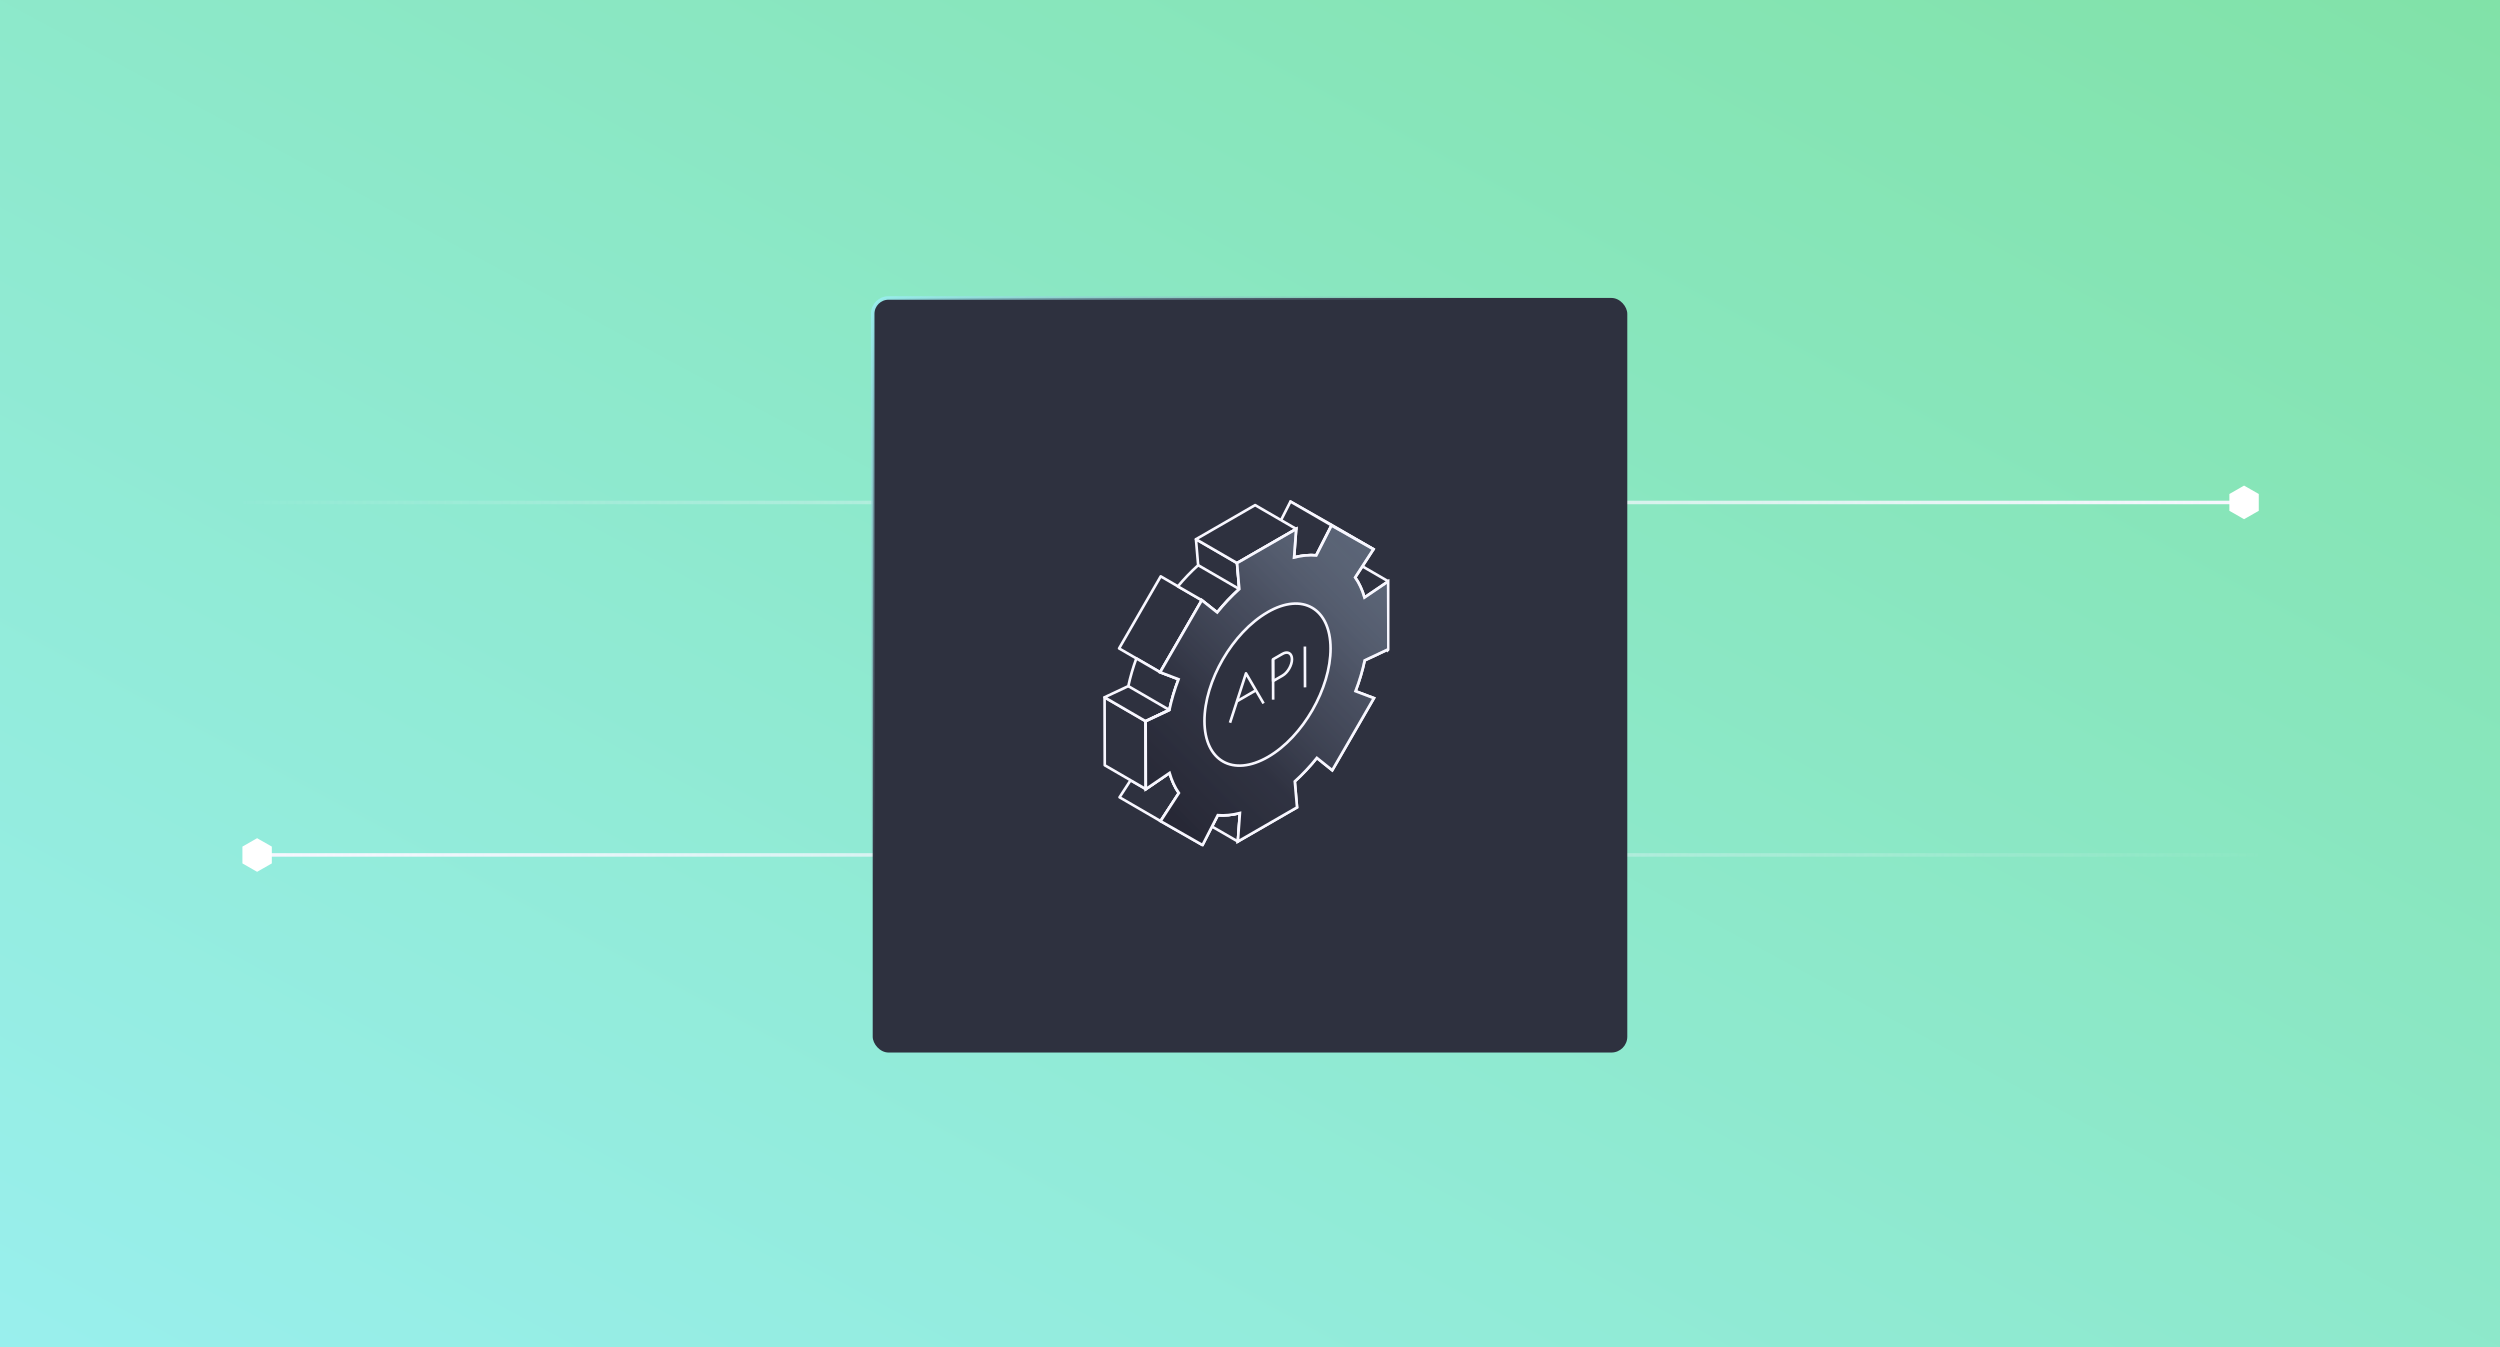
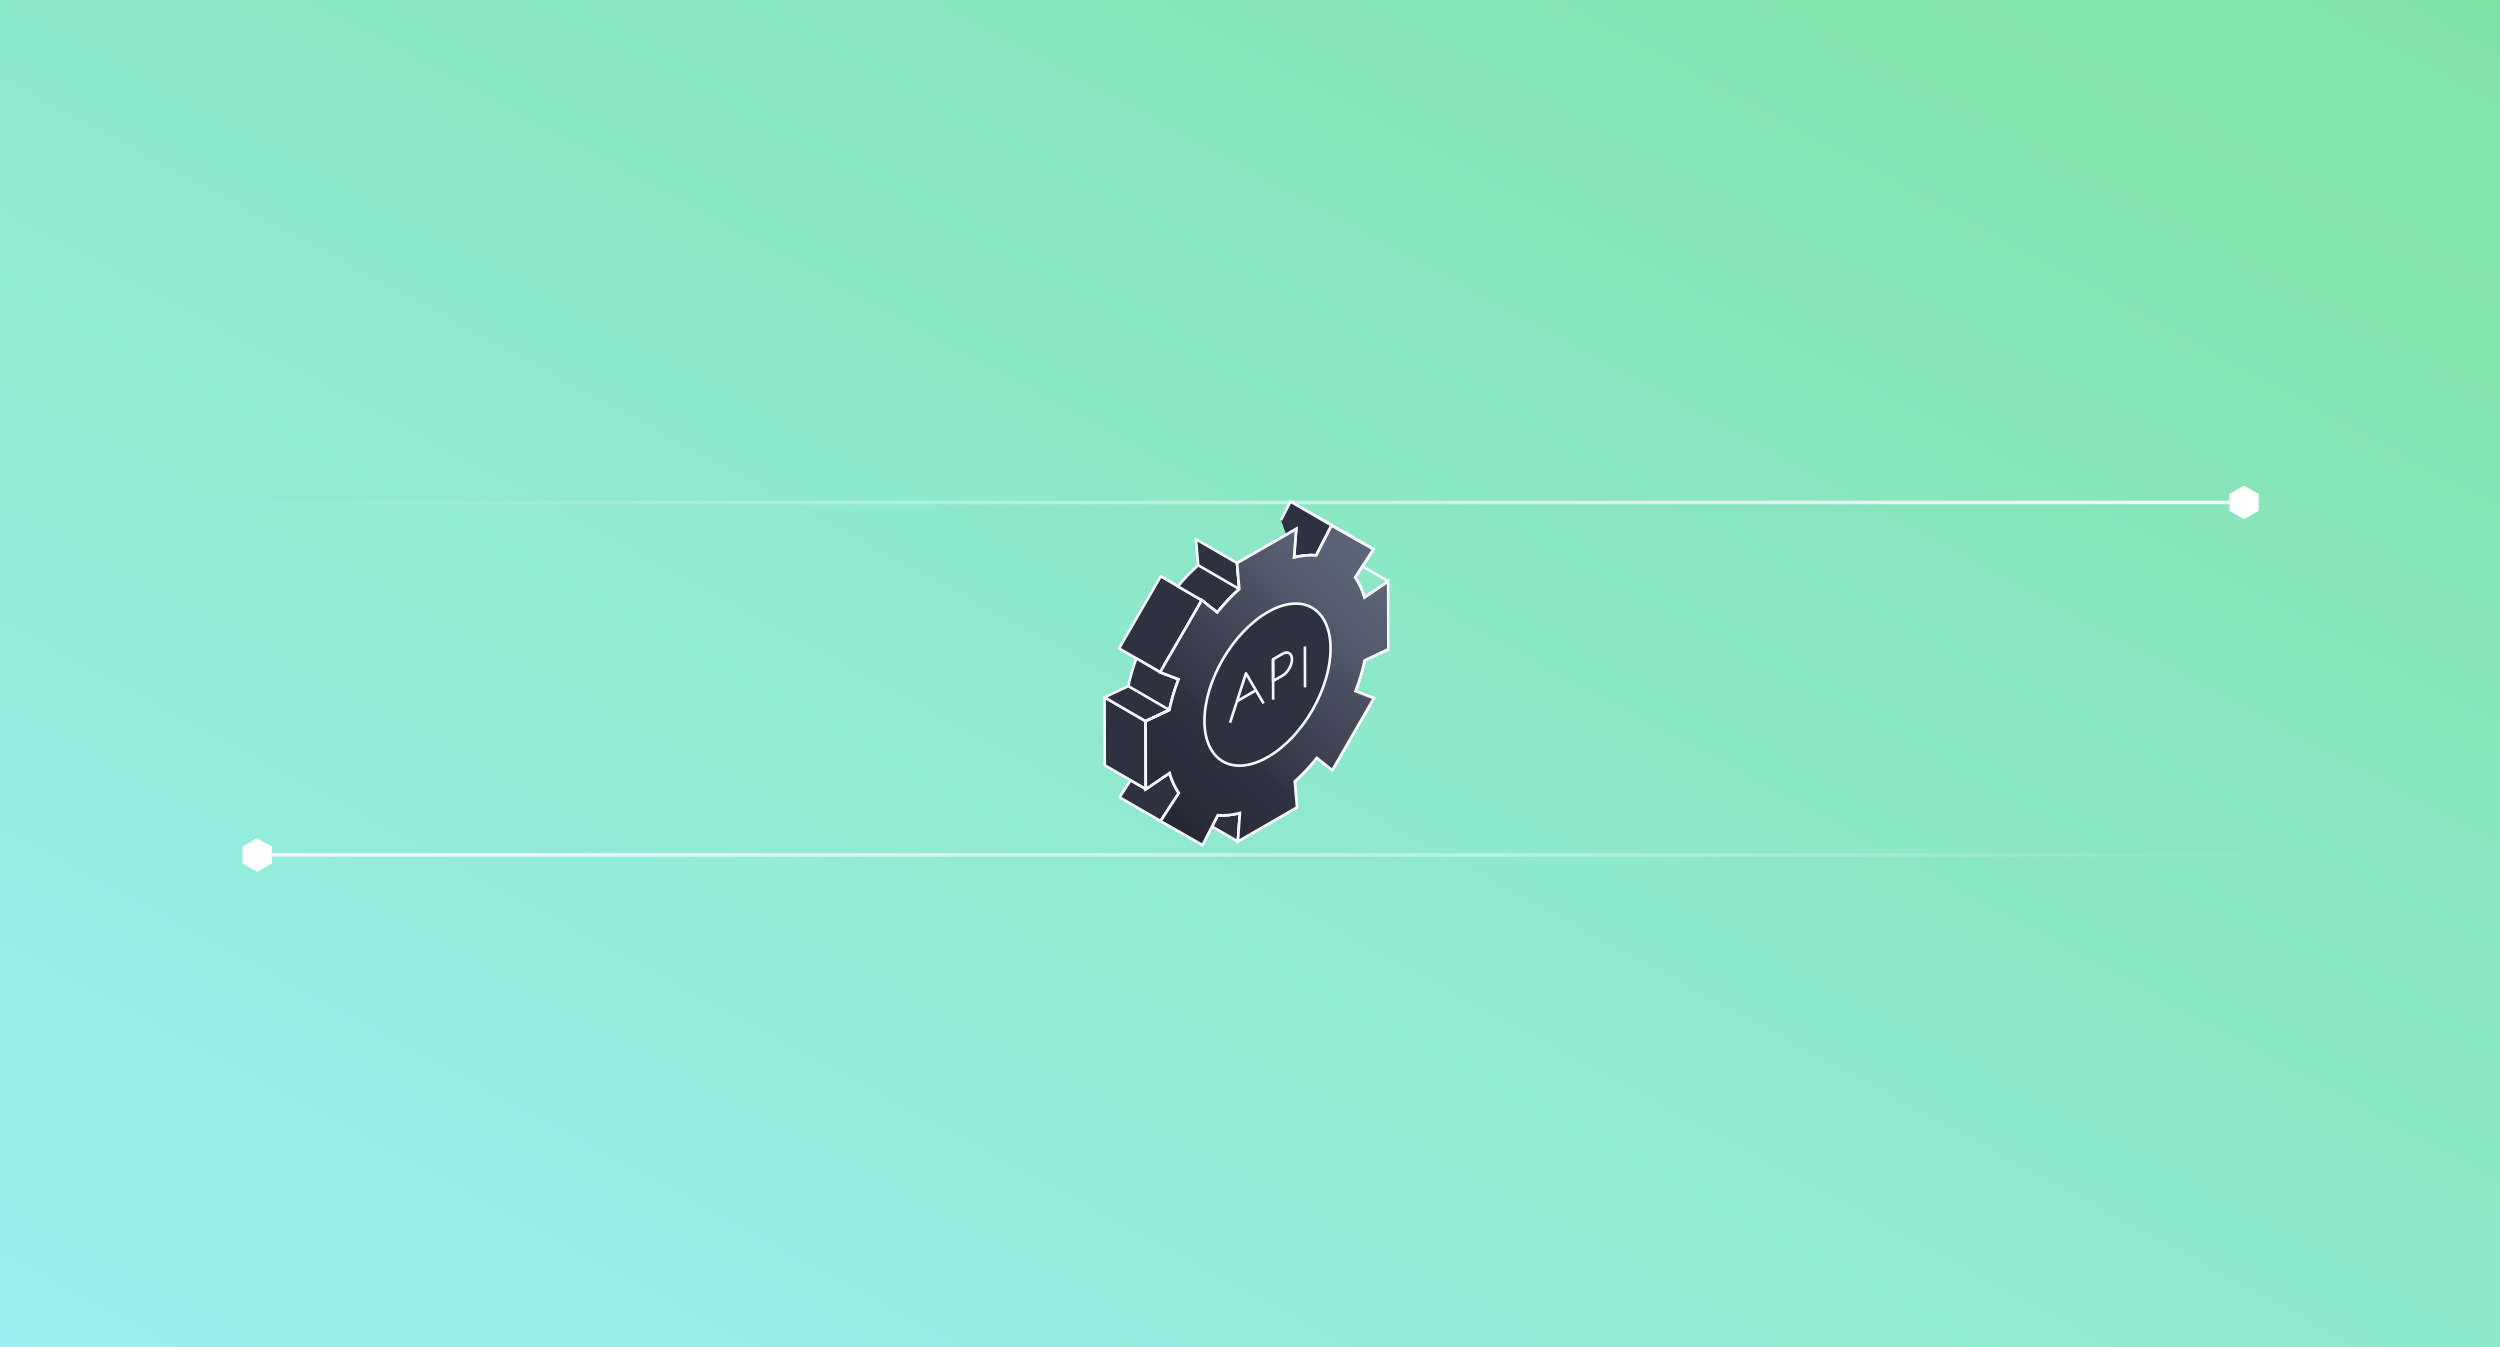
<svg xmlns="http://www.w3.org/2000/svg" width="709" height="382" viewBox="0 0 709 382" fill="none">
  <rect x="0" y="0" width="709" height="382" fill="#808080" stroke="none" />
  <g clip-path="url(#clip0_1705_3661)">
    <rect width="709" height="382" fill="white" />
    <rect width="709" height="382" fill="url(#paint0_linear_1705_3661)" />
    <path d="M69 142.5H636.5" stroke="url(#paint1_linear_1705_3661)" />
    <path d="M640.339 140.24L636.419 138L632.5 140.24V144.719L636.419 146.958L640.339 144.719V140.24Z" fill="white" stroke="white" stroke-width="0.5" stroke-miterlimit="10" />
    <path d="M640.339 242.458L72.839 242.458" stroke="url(#paint2_linear_1705_3661)" />
    <path d="M69 244.719L72.919 246.958L76.839 244.719L76.839 240.239L72.919 238L69 240.239L69 244.719Z" fill="white" stroke="white" stroke-width="0.5" stroke-miterlimit="10" />
-     <rect x="247.5" y="84.5" width="214" height="214" rx="4.5" fill="#2E313F" stroke="url(#paint3_linear_1705_3661)" />
    <g clip-path="url(#clip1_1705_3661)">
      <path d="M351.635 230.587L351.056 238.649L343.712 234.402L345.355 231.192C347.307 231.359 349.419 231.128 351.642 230.594L351.635 230.587Z" fill="#2E313F" stroke="#F8F7FF" stroke-width="0.75" stroke-linejoin="round" />
      <path d="M393.697 164.859L386.374 160.613" stroke="#F8F7FF" stroke-width="0.75" stroke-linejoin="round" />
      <path d="M334.327 224.906L329.142 232.865L317.503 226.109L320.633 221.278L324.968 223.787L331.693 219.206C332.337 221.38 333.207 223.311 334.327 224.906Z" fill="#2E313F" stroke="#F8F7FF" stroke-width="0.75" stroke-linejoin="round" />
      <path d="M377.62 149.006L365.967 142.244L377.877 149L389.523 155.762L377.62 149.006Z" fill="#2E313F" stroke="#F8F7FF" stroke-width="0.75" stroke-linejoin="round" />
      <path d="M363.294 147.514L365.974 142.244L377.639 149L373.304 157.48C371.333 157.312 369.24 157.518 367.017 158.078" fill="#2E313F" />
      <path d="M363.294 147.514L365.974 142.244L377.639 149L373.304 157.48C371.333 157.312 369.24 157.518 367.017 158.078" stroke="#F8F7FF" stroke-width="0.75" stroke-linejoin="round" />
      <path d="M340.84 170.231L340.447 170.933L329.013 190.646L317.374 183.89L329.181 163.45L334.057 166.288L340.84 170.231Z" fill="#2E313F" stroke="#F8F7FF" stroke-width="0.75" stroke-linejoin="round" />
      <path d="M351.449 167.06C350.888 167.555 350.328 168.076 349.806 168.617C348.705 169.652 347.668 170.772 346.676 171.911C346.199 172.49 345.703 173.095 345.201 173.693L340.84 170.232L334.051 166.294C335.835 164.139 337.767 162.125 339.796 160.304L339.171 152.925L350.811 159.68L351.436 167.06H351.449Z" fill="#2E313F" stroke="#F8F7FF" stroke-width="0.75" stroke-linejoin="round" />
      <path d="M324.962 223.793L313.309 217.031L313.258 197.775L324.904 204.537L324.962 223.793Z" fill="#2E313F" stroke="#F8F7FF" stroke-width="0.75" stroke-linejoin="round" />
      <path d="M334.244 192.634C333.123 195.516 332.253 198.437 331.628 201.339V201.358L324.904 204.53L313.245 197.755L319.989 194.583C320.549 191.971 321.316 189.34 322.269 186.728L329.013 190.646L334.244 192.634Z" fill="#2E313F" stroke="#F8F7FF" stroke-width="0.75" stroke-linejoin="round" />
-       <path d="M353.394 144.728L355.957 143.248L367.61 150.01L350.83 159.686L339.178 152.925L353.394 144.728Z" fill="#2E313F" stroke="#F8F7FF" stroke-width="0.75" stroke-linejoin="round" />
      <path d="M393.762 184.122L387.037 187.288C386.412 190.196 385.543 193.142 384.435 196.018L389.652 197.987L377.826 218.447L373.465 214.947C371.507 217.391 369.413 219.605 367.204 221.612L367.842 228.972L351.062 238.649L351.642 230.581C349.426 231.134 347.307 231.346 345.361 231.186L341.033 239.659L329.142 232.871L334.327 224.906C333.207 223.317 332.324 221.38 331.686 219.206L324.962 223.793L324.91 204.53L331.635 201.345C332.26 198.437 333.129 195.51 334.237 192.634L329.02 190.652L340.833 170.219L345.194 173.686C347.133 171.287 349.246 169.061 351.455 167.06L350.83 159.686L367.61 150.01L367.011 158.084C369.227 157.531 371.327 157.325 373.291 157.499L377.613 149.006L389.517 155.768L384.332 163.753C385.452 165.342 386.335 167.259 386.973 169.44L393.697 164.872L393.749 184.135L393.762 184.122Z" fill="#2E313F" stroke="#F8F7FF" stroke-width="0.75" stroke-miterlimit="10" />
      <path d="M393.762 184.122L387.037 187.288C386.412 190.196 385.543 193.142 384.435 196.018L389.652 197.987L377.826 218.447L373.465 214.947C371.507 217.391 369.413 219.605 367.204 221.612L367.842 228.972L351.062 238.649L351.642 230.581C349.426 231.134 347.307 231.346 345.361 231.186L341.033 239.659L329.142 232.871L334.327 224.906C333.207 223.317 332.324 221.38 331.686 219.206L324.962 223.793L324.91 204.53L331.635 201.345C332.26 198.437 333.129 195.51 334.237 192.634L329.02 190.652L340.833 170.219L345.194 173.686C347.133 171.287 349.246 169.061 351.455 167.06L350.83 159.686L367.61 150.01L367.011 158.084C369.227 157.531 371.327 157.325 373.291 157.499L377.613 149.006L389.517 155.768L384.332 163.753C385.452 165.342 386.335 167.259 386.973 169.44L393.697 164.872L393.749 184.135L393.762 184.122Z" fill="url(#paint4_linear_1705_3661)" stroke="#F8F7FF" stroke-width="0.75" stroke-miterlimit="10" />
      <path d="M331.629 201.339V201.365L324.904 204.53L331.629 201.339Z" fill="#2E313F" stroke="#F8F7FF" stroke-width="0.75" stroke-linejoin="round" />
      <path d="M319.989 194.59L331.635 201.352" stroke="#F8F7FF" stroke-width="0.75" stroke-linejoin="round" />
      <path d="M339.796 160.291L351.455 167.06" stroke="#F8F7FF" stroke-width="0.75" stroke-linejoin="round" />
-       <path d="M359.507 173.609C369.375 167.915 377.317 172.548 377.349 183.878C377.381 195.208 369.491 208.963 359.623 214.657C349.658 220.402 341.619 215.828 341.587 204.504C341.555 193.181 349.542 179.361 359.507 173.616V173.609Z" fill="#2E313F" stroke="#F8F7FF" stroke-width="0.75" stroke-linejoin="round" />
+       <path d="M359.507 173.609C369.375 167.915 377.317 172.548 377.349 183.878C377.381 195.208 369.491 208.963 359.623 214.657C349.658 220.402 341.619 215.828 341.587 204.504C341.555 193.181 349.542 179.361 359.507 173.616V173.609" fill="#2E313F" stroke="#F8F7FF" stroke-width="0.75" stroke-linejoin="round" />
      <path d="M363.713 185.435C365.188 184.585 366.399 185.274 366.405 186.966C366.405 188.658 365.207 190.743 363.732 191.598L361.053 193.142L361.033 186.979L363.713 185.435Z" fill="#2E313F" stroke="#F8F7FF" stroke-width="0.75" stroke-linejoin="round" />
      <path d="M361.065 198.431L361.033 186.979" stroke="#F8F7FF" stroke-width="0.75" stroke-linejoin="round" />
      <path d="M348.833 204.968L353.362 190.955L358.347 199.486" fill="#2E313F" />
      <path d="M348.833 204.968L353.362 190.955L358.347 199.486" stroke="#F8F7FF" stroke-width="0.75" stroke-linejoin="round" />
      <path d="M356.164 195.78L350.837 198.849" stroke="#F8F7FF" stroke-width="0.75" stroke-linejoin="round" />
      <path d="M370.071 183.35L370.102 194.937" stroke="#F8F7FF" stroke-width="0.75" stroke-linejoin="round" />
    </g>
  </g>
  <defs>
    <linearGradient id="paint0_linear_1705_3661" x1="0" y1="382" x2="319.023" y2="-210.114" gradientUnits="userSpaceOnUse">
      <stop stop-color="#99EFED" />
      <stop offset="1" stop-color="#81E2A8" />
    </linearGradient>
    <linearGradient id="paint1_linear_1705_3661" x1="-4.5" y1="143.5" x2="636.5" y2="143.5" gradientUnits="userSpaceOnUse">
      <stop offset="0.1" stop-color="#F8F7FF" stop-opacity="0" />
      <stop offset="1" stop-color="#F8F7FF" />
    </linearGradient>
    <linearGradient id="paint2_linear_1705_3661" x1="713.839" y1="241.458" x2="72.838" y2="241.458" gradientUnits="userSpaceOnUse">
      <stop offset="0.1" stop-color="#F8F7FF" stop-opacity="0" />
      <stop offset="1" stop-color="#F8F7FF" />
    </linearGradient>
    <linearGradient id="paint3_linear_1705_3661" x1="247" y1="84" x2="462" y2="299" gradientUnits="userSpaceOnUse">
      <stop stop-color="#99EFED" />
      <stop offset="0.389" stop-color="#8999AF" stop-opacity="0" />
    </linearGradient>
    <linearGradient id="paint4_linear_1705_3661" x1="324.936" y1="228.683" x2="393.656" y2="159.889" gradientUnits="userSpaceOnUse">
      <stop stop-color="#262735" />
      <stop offset="0.32" stop-color="#303342" stop-opacity="0.95" />
      <stop offset="0.66" stop-color="#51586A" stop-opacity="0.78" />
      <stop offset="0.99" stop-color="#8696AC" stop-opacity="0.51" />
      <stop offset="1" stop-color="#8999AF" stop-opacity="0.5" />
    </linearGradient>
    <clipPath id="clip0_1705_3661">
      <rect width="709" height="382" fill="white" />
    </clipPath>
    <clipPath id="clip1_1705_3661">
      <rect width="81" height="98" fill="white" transform="translate(313 142)" />
    </clipPath>
  </defs>
</svg>